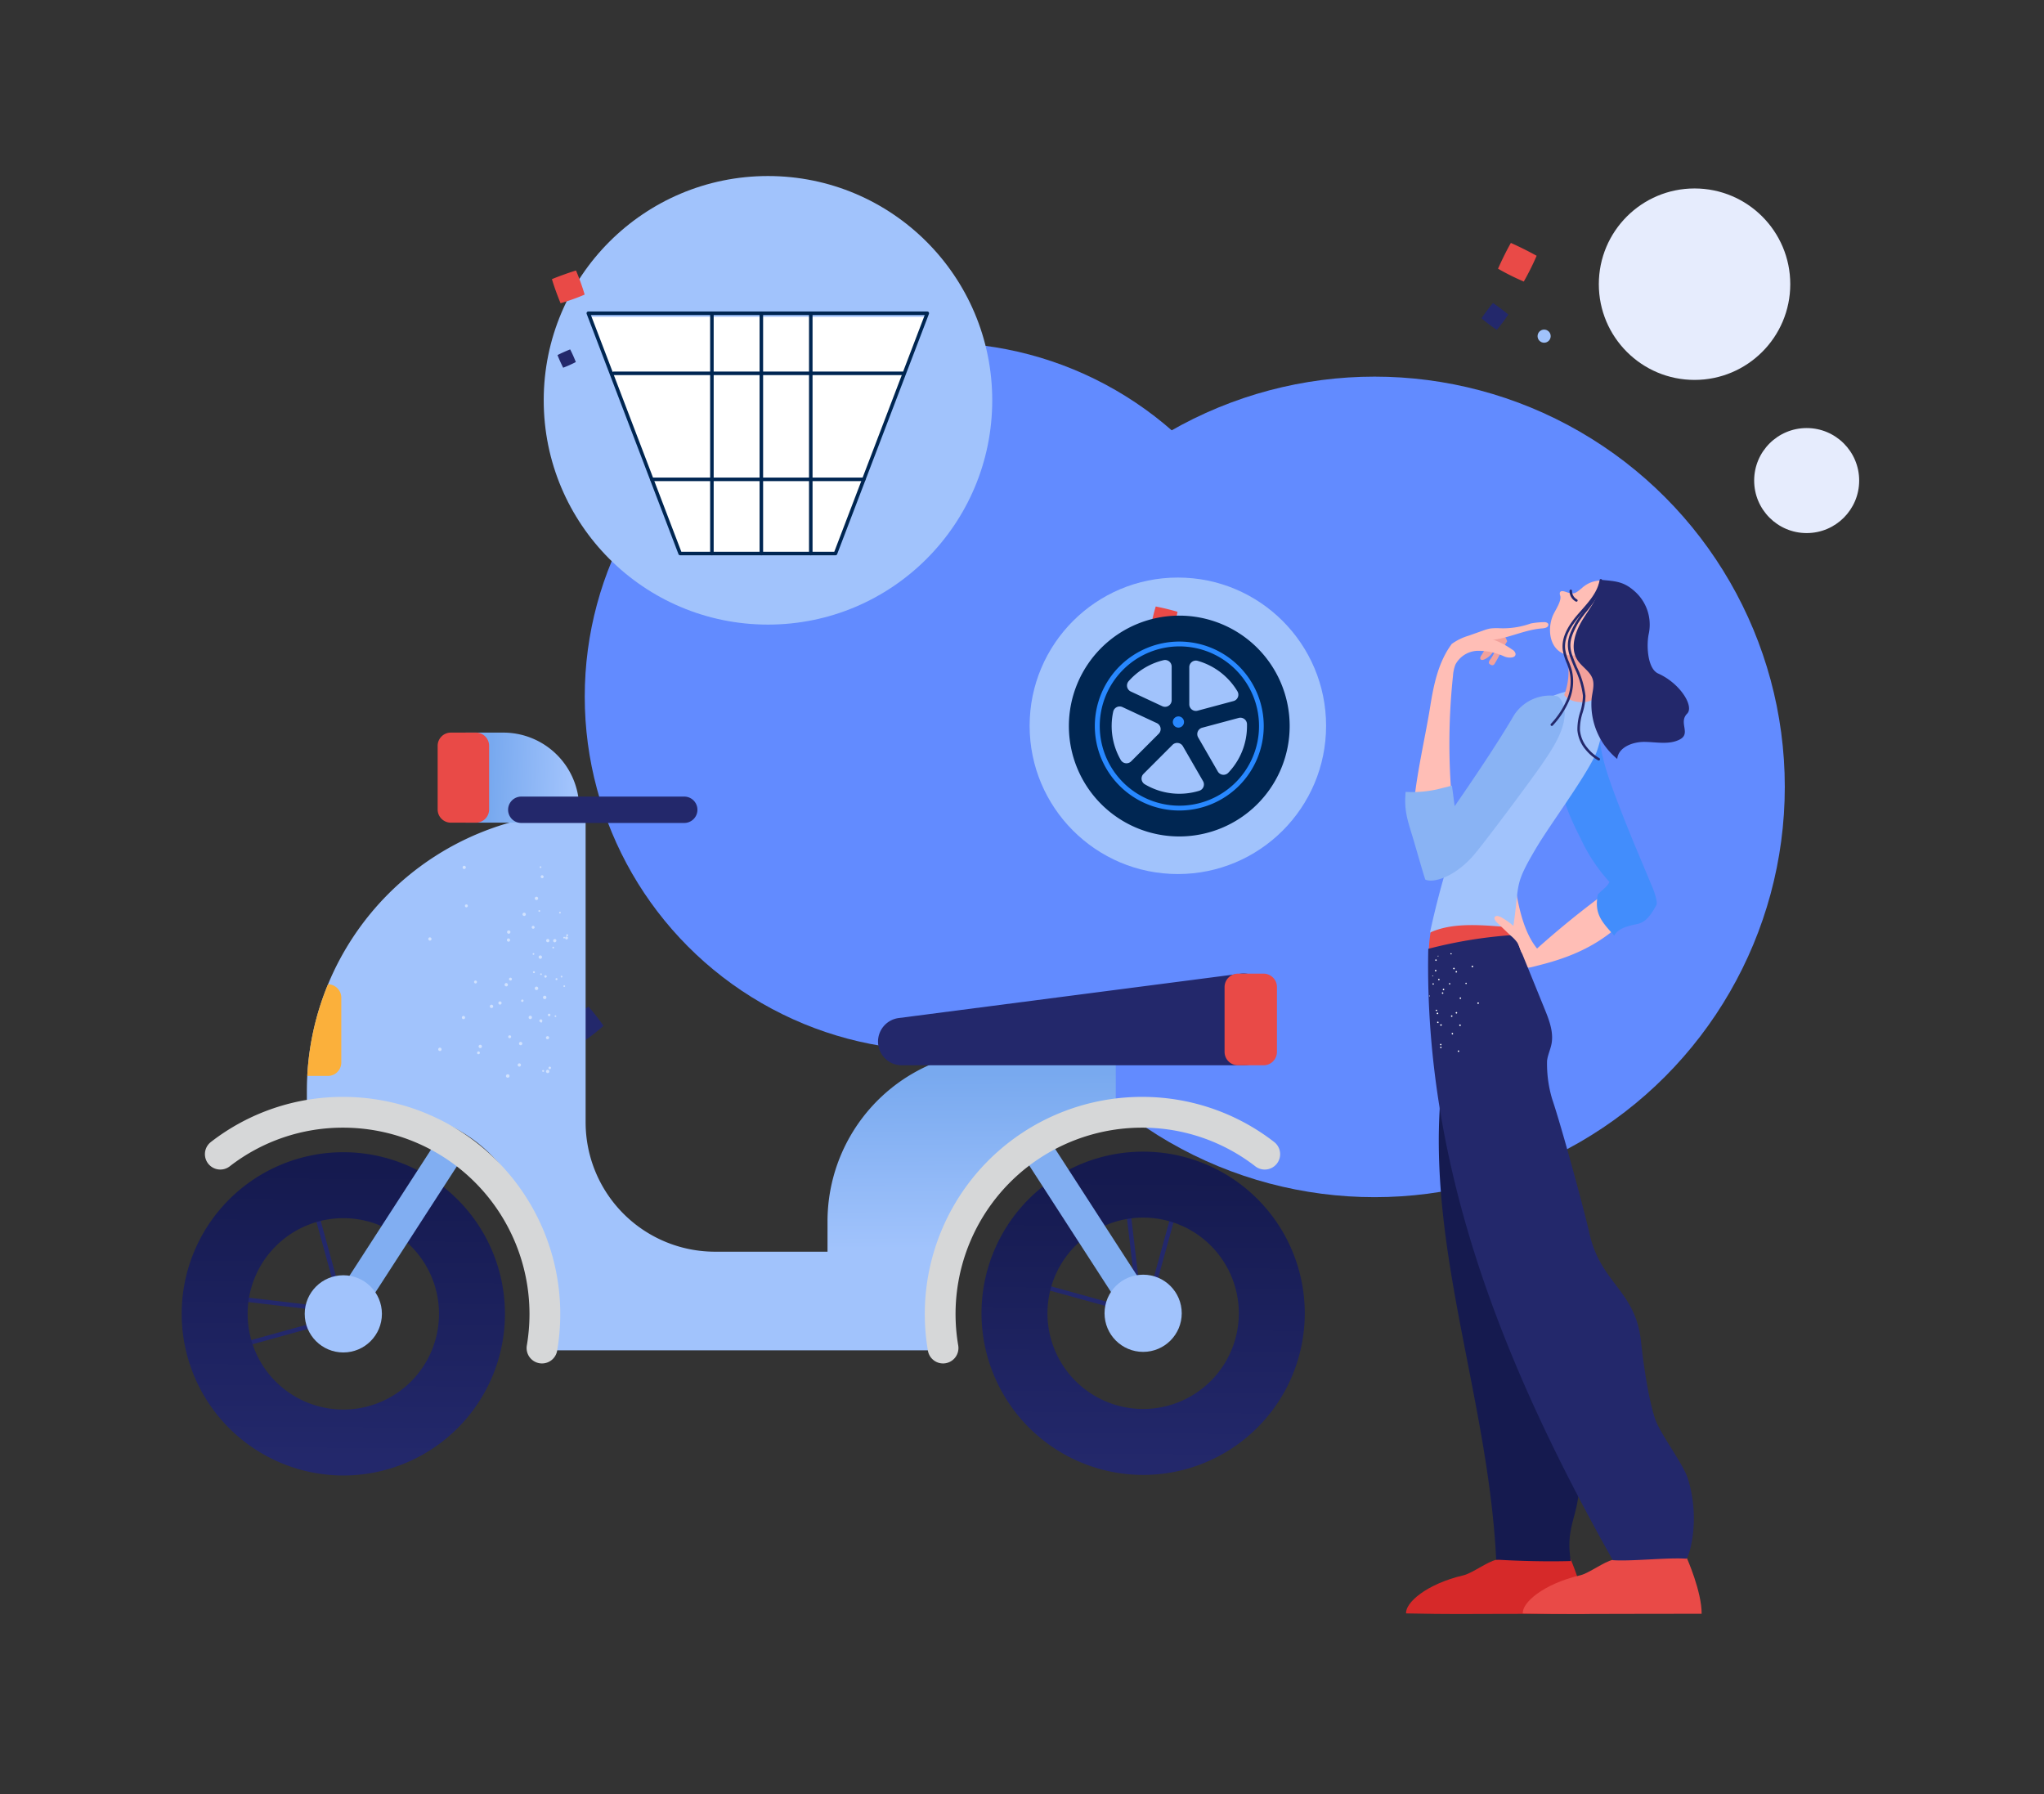
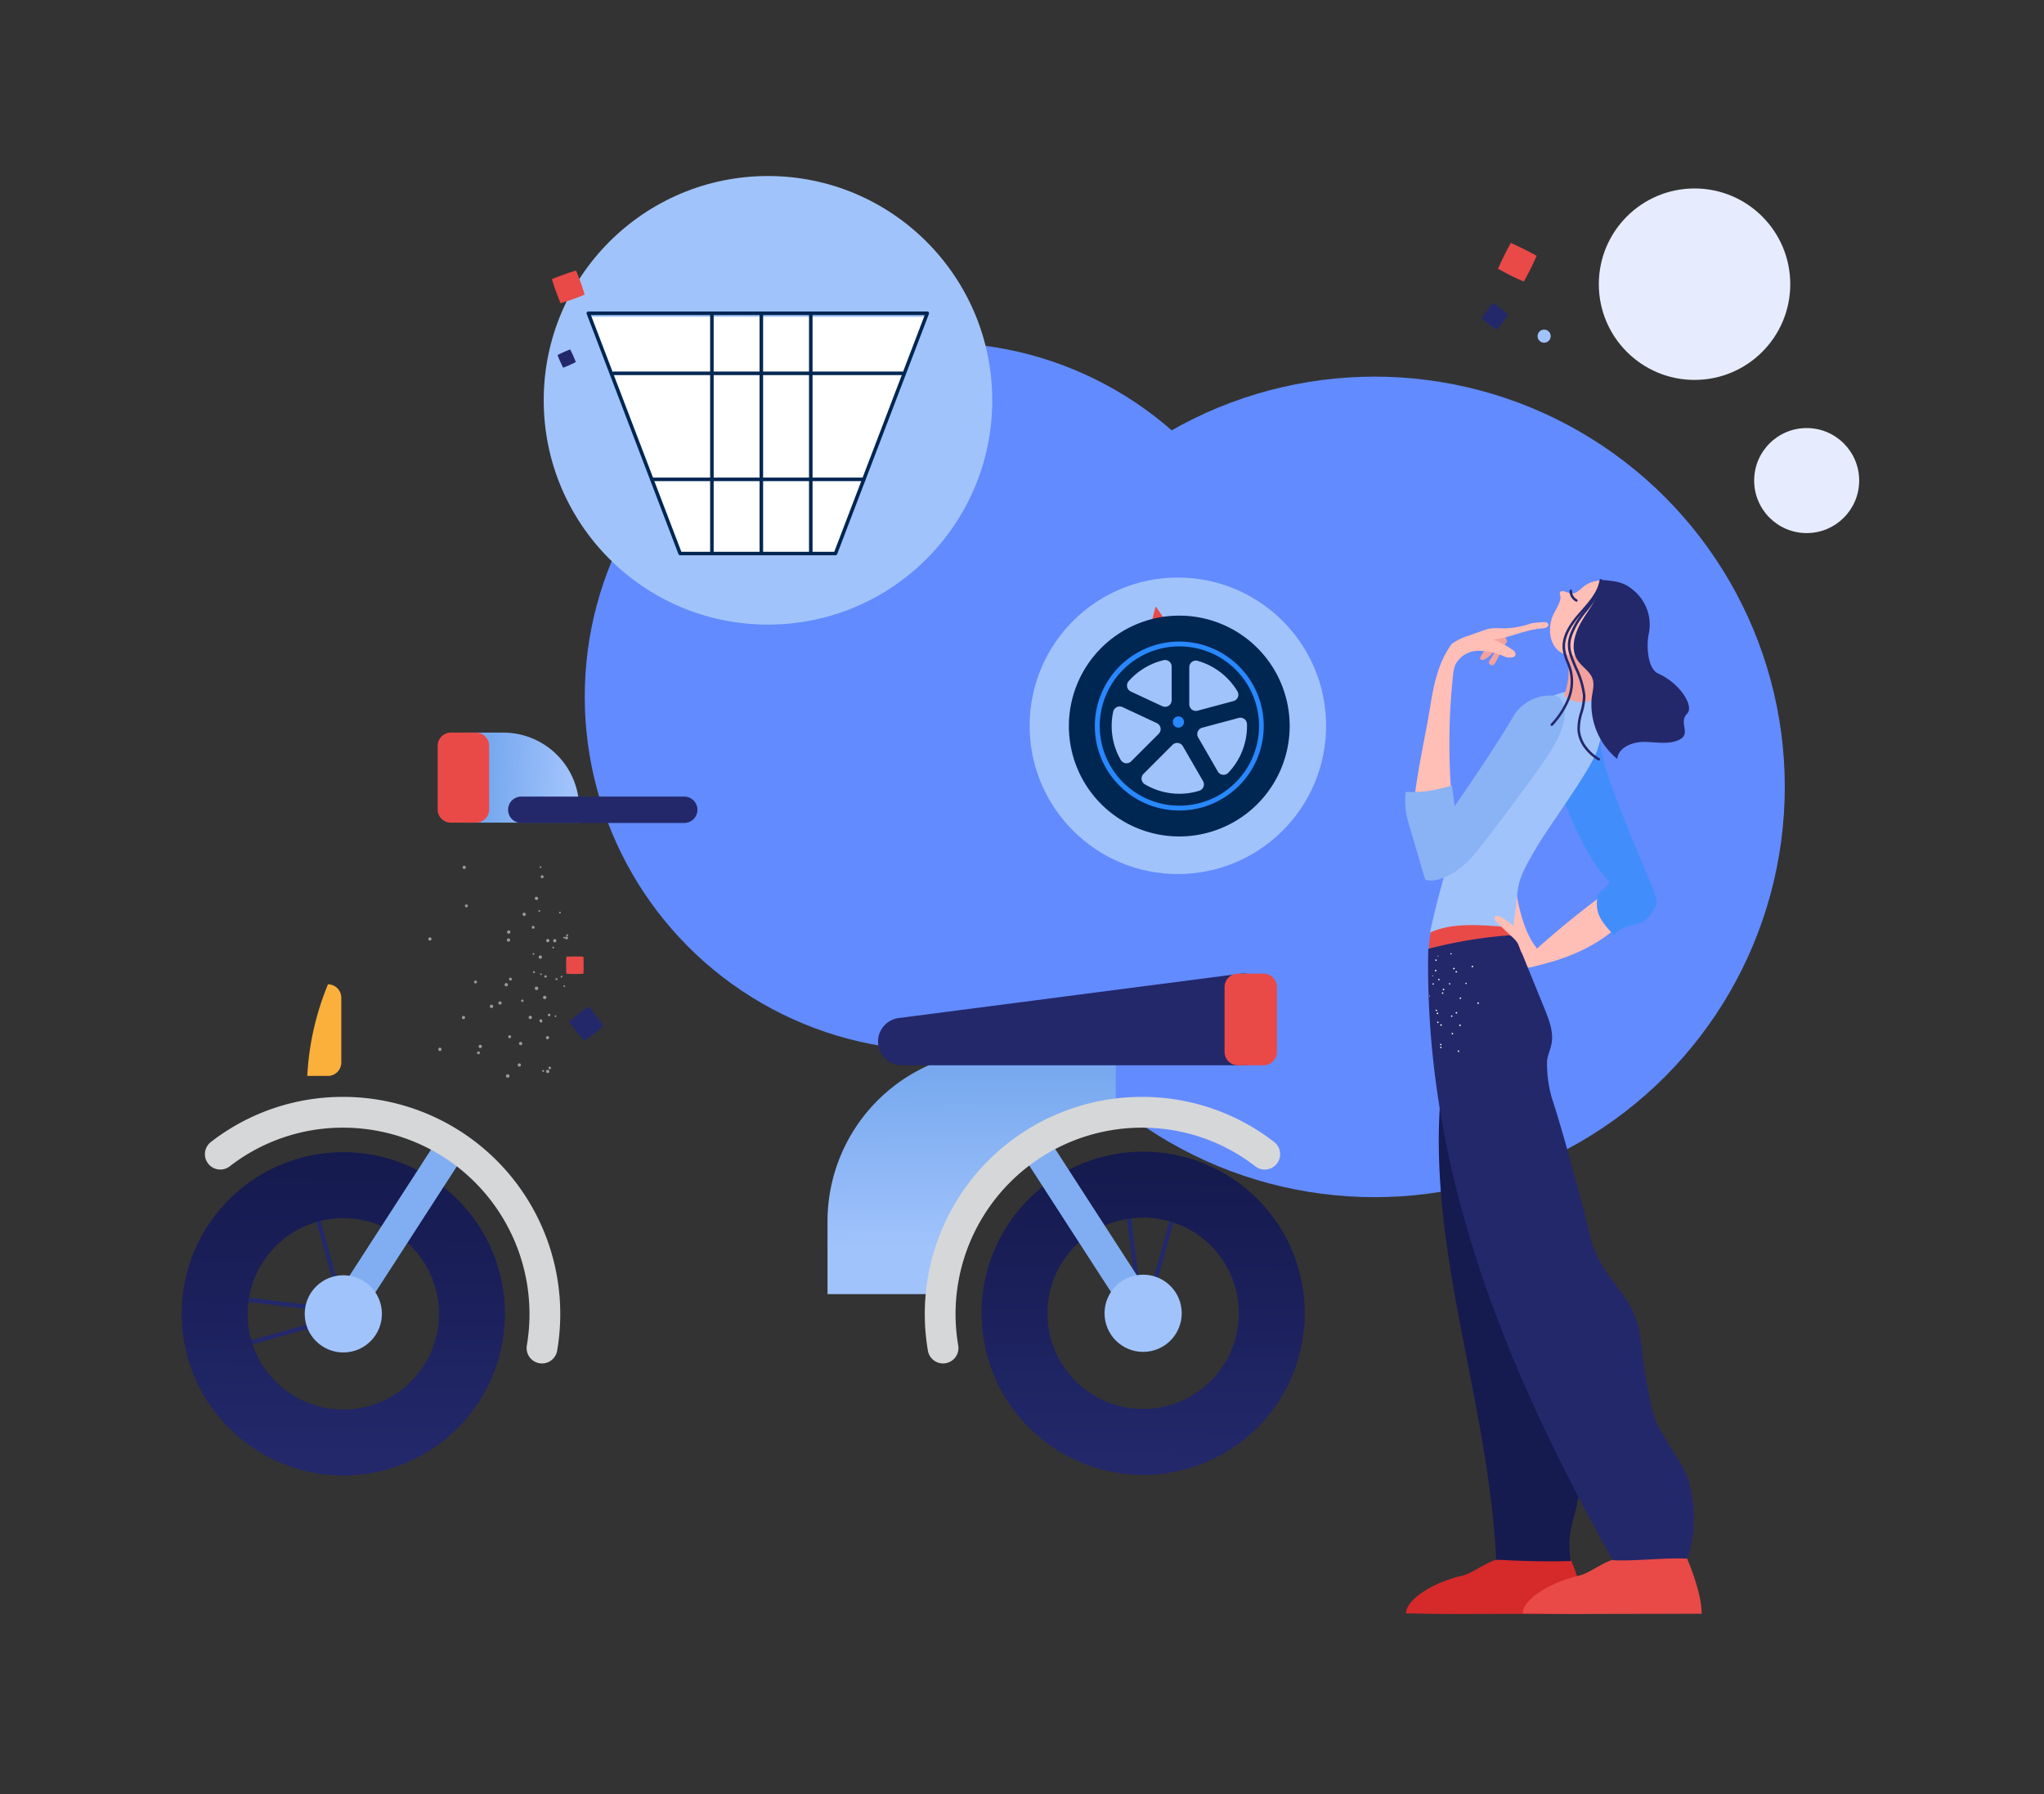
<svg xmlns="http://www.w3.org/2000/svg" xmlns:xlink="http://www.w3.org/1999/xlink" width="360" height="316" viewBox="0 0 360 316">
  <rect x="0" y="0" width="360" height="316" fill="#333333" stroke="none" />
  <defs>
    <clipPath id="clip-path">
      <rect id="Rectangle_1949" data-name="Rectangle 1949" width="144.503" height="144.503" />
    </clipPath>
    <clipPath id="clip-path-2">
      <rect id="Rectangle_1950" data-name="Rectangle 1950" width="52.214" height="182.267" />
    </clipPath>
    <linearGradient id="linear-gradient" x1="14.813" y1="11.086" x2="20.272" y2="11.086" gradientUnits="objectBoundingBox">
      <stop offset="0" stop-color="#a1c3fc" />
      <stop offset="1" stop-color="#81aef2" />
    </linearGradient>
    <linearGradient id="linear-gradient-2" x1="9.751" y1="7.71" x2="15.21" y2="7.71" gradientUnits="objectBoundingBox">
      <stop offset="0" stop-color="#23286b" />
      <stop offset="1" stop-color="#151a4f" />
    </linearGradient>
    <clipPath id="clip-path-3">
      <rect id="Rectangle_1951" data-name="Rectangle 1951" width="33.717" height="33.717" />
    </clipPath>
    <clipPath id="clip-path-4">
      <rect id="Rectangle_1952" data-name="Rectangle 1952" width="124.658" height="124.658" />
    </clipPath>
    <clipPath id="clip-path-5">
      <rect id="Rectangle_1953" data-name="Rectangle 1953" width="18.496" height="18.496" />
    </clipPath>
    <clipPath id="clip-path-6">
      <rect id="Rectangle_1955" data-name="Rectangle 1955" width="52.214" height="52.214" />
    </clipPath>
    <clipPath id="clip-path-7">
      <rect id="Rectangle_1996" data-name="Rectangle 1996" width="78.995" height="78.995" />
    </clipPath>
    <clipPath id="clip-path-8">
      <rect id="Rectangle_2015" data-name="Rectangle 2015" width="3.468" height="3.468" />
    </clipPath>
    <clipPath id="clip-path-9">
      <rect id="Rectangle_2016" data-name="Rectangle 2016" width="2.505" height="2.505" />
    </clipPath>
    <clipPath id="clip-path-10">
      <rect id="Rectangle_2017" data-name="Rectangle 2017" width="4.624" height="4.624" />
    </clipPath>
    <clipPath id="clip-path-11">
      <rect id="Rectangle_2018" data-name="Rectangle 2018" width="3.083" height="3.083" />
    </clipPath>
    <clipPath id="clip-path-12">
      <rect id="Rectangle_2019" data-name="Rectangle 2019" width="5.202" height="5.202" />
    </clipPath>
    <clipPath id="clip-path-13">
      <rect id="Rectangle_2020" data-name="Rectangle 2020" width="4.046" height="4.046" />
    </clipPath>
    <clipPath id="clip-path-14">
      <rect id="Rectangle_2021" data-name="Rectangle 2021" width="4.431" height="4.431" />
    </clipPath>
    <clipPath id="clip-path-15">
      <rect id="Rectangle_2022" data-name="Rectangle 2022" width="2.312" height="2.312" />
    </clipPath>
    <linearGradient id="linear-gradient-3" x1="0.502" y1="0.813" x2="0.497" y2="0.096" gradientUnits="objectBoundingBox">
      <stop offset="0" stop-color="#a1c3fc" />
      <stop offset="1" stop-color="#78a9ef" />
    </linearGradient>
    <linearGradient id="linear-gradient-4" x1="0.497" y1="0.947" x2="0.503" y2="0.05" xlink:href="#linear-gradient-2" />
    <linearGradient id="linear-gradient-5" x1="0.921" y1="0.519" x2="0.223" y2="0.501" xlink:href="#linear-gradient-3" />
    <linearGradient id="linear-gradient-6" x1="0.496" y1="0.968" x2="0.503" y2="0.07" xlink:href="#linear-gradient-2" />
  </defs>
  <g id="responsive_web_design_entreme_customization" data-name="responsive web design_entreme customization" transform="translate(-966 -6461)">
    <g id="Group_11500" data-name="Group 11500" transform="translate(13.303 -111.752)">
      <g id="clip-choosing-the-occupation" transform="translate(959.74 6517.94)">
        <g id="Group_7412" data-name="Group 7412" transform="translate(162.801 121.139)">
          <g id="Group_7411" data-name="Group 7411">
            <g id="Group_7410" data-name="Group 7410" clip-path="url(#clip-path)">
              <circle id="Ellipse_181" data-name="Ellipse 181" cx="72.252" cy="72.252" r="72.252" fill="#628bff" />
            </g>
          </g>
        </g>
        <g id="Group_7418" data-name="Group 7418" transform="translate(240.447 156.784)">
          <g id="Group_7417" data-name="Group 7417">
            <g id="Group_7416" data-name="Group 7416" clip-path="url(#clip-path-2)">
              <path id="Path_10061" data-name="Path 10061" d="M22.151,276.153a33.462,33.462,0,0,1,2.15-5.621l1.221-2.694a2.141,2.141,0,0,1,.575-.861,2,2,0,0,1,.851-.32,13.388,13.388,0,0,1,9.871,1.948,29.9,29.9,0,0,0,1.441,15.858,47.6,47.6,0,0,1-16.148,3.675C21.642,284.148,21.177,280.053,22.151,276.153Z" transform="translate(-17.421 -215.083)" fill="#e94a47" />
              <path id="Path_10062" data-name="Path 10062" d="M16.68,894.874c3.081-.585,13.013-.331,13.013-.331s2.642,5.925,2.611,9.827l-13.787.019c-7.724.01-9.55.083-17.706-.083-.173-1.821,3.483-5.163,10.15-6.724C12.434,897.236,15.192,895.157,16.68,894.874Z" transform="translate(-0.65 -722.146)" fill="#d62929" />
              <path id="Path_10063" data-name="Path 10063" d="M41.894,434.6c-1.344-5.762-2.754-11.677-6.217-16.569a2.356,2.356,0,0,0-1.449-1.139c-1.236-.176-1.911,1.313-2.123,2.487-5.545,30.739,7.171,58.71,8.72,89.865,4.034.248,9.109.372,13.144.248-1.1-6.454,1.737-8.11,1.432-14.644-.279-5.952-2.528-8.082-2.993-14.023-.494-6.311,1.7-8.218.26-14.4C50.948,459.058,43.613,441.968,41.894,434.6Z" transform="translate(-24.796 -336.555)" fill="#151a4f" />
              <path id="Path_10064" data-name="Path 10064" d="M72.657,49.863a6.06,6.06,0,0,1,.667,1.286c-.873,1.406-1.391,2.639-2.263,4.046-.329.373-.7.064-.854-.047-.237-.176-.056-.544.122-.779a6.809,6.809,0,0,0,1-1.885c-.238.078-.368.324-.5.536a3.443,3.443,0,0,1-1.556,1.341c-.21.09-.494.144-.637-.034s-.016-.462.117-.665a17.7,17.7,0,0,0,1.715-3.331.643.643,0,0,1,.138-.244c.168-.159.438-.091.666-.045A2.461,2.461,0,0,0,72.7,49.9C72.813,50.245,72.456,49.567,72.657,49.863Z" transform="translate(-55.36 -40.194)" fill="#f2a19c" />
              <path id="Path_10065" data-name="Path 10065" d="M14.16,60.206a112.732,112.732,0,0,0-.038,23.512c-1.894-.2-5.116,1.351-7.012,1.535.2-6.067,2.086-13.673,3.04-19.668.613-3.851,1.441-7.82,3.769-10.96,1.164.351,2.307-.493,3.456-.889,2.44-.84,5.1.387,7.218,1.85a1.142,1.142,0,0,1,.578.71c.1.8-1.167.825-1.915.525A11.07,11.07,0,0,0,18.531,55.8a4.559,4.559,0,0,0-3.943,2.425A6.616,6.616,0,0,0,14.16,60.206Z" transform="translate(-5.74 -43.161)" fill="#ffbeb6" />
              <path id="Path_10066" data-name="Path 10066" d="M42.469,43.2a9.749,9.749,0,0,1,2.994-1.466l2.513-.891a7.633,7.633,0,0,1,1.287-.373A9.911,9.911,0,0,1,51,40.423a14.509,14.509,0,0,0,5.413-.841,13.716,13.716,0,0,1,2.534-.233c.319.067.605.209.552.529-.073.436-.644.541-1.088.574-3.51.254-6.785,2.235-10.3,2.092a3.082,3.082,0,0,0-.838.029,3.285,3.285,0,0,0-.84.406,6.313,6.313,0,0,1-2.565.809C43.324,43.837,42.636,43.722,42.469,43.2Z" transform="translate(-34.287 -31.757)" fill="#ffbeb6" />
              <path id="Path_10067" data-name="Path 10067" d="M117.4,279.863c-4.231,3.948-8.845,5.975-14.472,7.4-2.493.631-1.9.6-2.966-.162-1.33-.947-1.082-2.643-1.336-4.249-.437-2.767-.857-5.7.2-8.292.584,3.285,1.532,7.195,3.651,9.784A163.3,163.3,0,0,1,118.689,271.6q.113,3.885.226,7.77C118.563,279.165,117.756,280.072,117.4,279.863Z" transform="translate(-79.252 -219.274)" fill="#ffbeb6" />
              <path id="Path_10068" data-name="Path 10068" d="M123.387,894.874c3.081-.585,13.013-.331,13.013-.331s2.642,5.925,2.611,9.827l-13.787.019c-7.724.01-9.55.083-17.706-.083-.173-1.821,3.483-5.163,10.15-6.724C119.142,897.236,121.9,895.157,123.387,894.874Z" transform="translate(-86.798 -722.146)" fill="#e94a47" />
              <path id="Path_10069" data-name="Path 10069" d="M150.8,160.156a30.3,30.3,0,0,1-5.056-7.628c-2.277-4.472-4.61-9.576-2.957-14.311a9.573,9.573,0,0,1,6.237-5.918c-.214,4.411,1.31,8.7,2.862,12.842,2.205,5.88,4.2,10.466,6.614,16.266.3.733.8,2.37.59,2.77-.933,1.738-1.836,3.056-3.374,3.386s-3.318.676-4.074,2.047c-2.308-2.562-3.524-3.895-2.88-7.272C150,161.157,150.406,160.968,150.8,160.156Z" transform="translate(-114.83 -106.81)" fill="#428dfc" />
              <path id="Path_10070" data-name="Path 10070" d="M51.833,113.024c-2.028,4.331-7.974,12.29-10.419,16.4-4.1,6.9-2.894,6.144-4.1,14.07-4.888-.34-10.383-1.071-14.651.907a150.962,150.962,0,0,1,8.2-26.21c2.9-7.163,8-14.176,15.511-16.165,2.673-.708,6.263-.245,7.116,2.368C53.95,105.81,52.463,111.679,51.833,113.024Z" transform="translate(-18.298 -82.132)" fill="url(#linear-gradient)" />
              <path id="Path_10071" data-name="Path 10071" d="M145.328,66.907c1.171,1.615,4.62,1.551,5.336.517a18.112,18.112,0,0,1,1.374-9.848,21.473,21.473,0,0,1-6.561,1.557A11.308,11.308,0,0,1,145.328,66.907Z" transform="translate(-117.327 -46.482)" fill="#f2a19c" />
              <path id="Path_10072" data-name="Path 10072" d="M134.2,4.08c.278,1-.969,2.649-1.347,3.618-.867,2.219-.572,5.181,1.494,6.39,1.927,1.128,4.412.239,6.281-.981a12.334,12.334,0,0,0,3.984-3.933,7.049,7.049,0,0,0,.862-5.41c-.278-.984-1.2-2.039-2.157-1.662.05-.242-.8-.319-.753-.561A4.988,4.988,0,0,0,138,2.75c-.93.735-1.264,1.152-2.4.8-.53-.167-1.309-.521-1.47.008A.958.958,0,0,0,134.2,4.08Z" transform="translate(-106.891 -1.146)" fill="#ffbeb6" />
              <path id="Path_10073" data-name="Path 10073" d="M164.727,2.72c-1.909-1.7-3.318-1.74-5.868-1.984-.077,2.575-1.842,4.739-3.207,6.93s-2.358,5.1-.928,7.248c.783,1.177,2.2,1.94,2.636,3.283.373,1.146-.081,2.376-.184,3.576a12.425,12.425,0,0,0,4.52,10.5c.2-2.077,2.759-3.031,4.86-3s4.355.546,6.2-.451c1.954-1.056-.31-2.953,1.254-4.524,1.262-1.267-1.189-5.313-5.106-7.067-1.922-.861-2.106-5.106-1.624-7.144A7.833,7.833,0,0,0,164.727,2.72Z" transform="translate(-124.35 -0.594)" fill="#23286b" />
              <path id="Path_10074" data-name="Path 10074" d="M42.777,354.183a21.69,21.69,0,0,1-.892-6.7c.112-1.022.589-1.976.784-2.987.4-2.089-.416-4.2-1.222-6.178l-5.292-13.013a80.587,80.587,0,0,0-15.192,2.447c-.787,38.6,13.364,73.639,32.5,107.662,3.159.239,9.777-.5,12.935-.26.4.03,2.627-6.643.284-14.111-.8-2.557-4.791-7.785-5.691-10.312-1.244-3.49-2.174-10.172-2.561-13.84-.951-9-7.109-10.186-9.081-19.03C48.468,373.923,44.535,359.381,42.777,354.183Z" transform="translate(-16.899 -262.629)" fill="url(#linear-gradient-2)" />
              <g id="Group_7413" data-name="Group 7413" transform="translate(28.654 0.869)">
                <path id="Path_10075" data-name="Path 10075" d="M154.147,35.595a.222.222,0,0,1-.112-.03,7.992,7.992,0,0,1-2.216-1.9,6.129,6.129,0,0,1-1.424-3.364,9.769,9.769,0,0,1,.487-3.236,10.4,10.4,0,0,0,.488-2.854A15.388,15.388,0,0,0,149.89,19.3c-.274-.659-.533-1.281-.754-1.886-.886-2.424-.246-3.924.831-5.936A17.55,17.55,0,0,1,151.7,9.04c1.125-1.419,2.288-2.886,2.44-4.332a.221.221,0,0,1,.44.046c-.165,1.573-1.369,3.091-2.532,4.559a17.3,17.3,0,0,0-1.686,2.372c-1.192,2.227-1.568,3.495-.805,5.58.218.6.474,1.214.747,1.868a15.639,15.639,0,0,1,1.514,5.071,10.7,10.7,0,0,1-.5,2.976,9.3,9.3,0,0,0-.474,3.09,5.764,5.764,0,0,0,1.329,3.122,7.553,7.553,0,0,0,2.094,1.794.219.219,0,0,1,.079.3A.223.223,0,0,1,154.147,35.595Z" transform="translate(-148.718 -4.511)" fill="#23286b" />
              </g>
              <g id="Group_7414" data-name="Group 7414" transform="translate(28.947 1.855)">
                <path id="Path_10076" data-name="Path 10076" d="M151.447,11.764a.226.226,0,0,1-.108-.028,2.1,2.1,0,0,1-1.1-1.9.214.214,0,0,1,.238-.2.22.22,0,0,1,.2.236,1.669,1.669,0,0,0,.872,1.487.219.219,0,0,1,.084.3A.224.224,0,0,1,151.447,11.764Z" transform="translate(-150.238 -9.628)" fill="#23286b" />
              </g>
              <path id="Path_10077" data-name="Path 10077" d="M86.358,311.262a17.733,17.733,0,0,1-1.222-1.352,10.108,10.108,0,0,0-1.968-1.486,2.761,2.761,0,0,0-.937-.44.589.589,0,0,0-.5.092c-.3.264-.005.737.281,1.011l2.426,2.325a6.2,6.2,0,0,1,1.272,1.359c.256.432.416,1.173.662,1.611a2.032,2.032,0,0,0,.892.768,1.958,1.958,0,0,0,1.558-.471,22.5,22.5,0,0,0-1.382-2.494A6.623,6.623,0,0,0,86.358,311.262Z" transform="translate(-65.883 -248.63)" fill="#ffbeb6" />
              <path id="Path_10078" data-name="Path 10078" d="M28.059,108.787c-.08-.741-.649-2.177-1.377-2.361a7.558,7.558,0,0,0-7.509,3.356c-2.964,5.1-7.742,12.108-10.46,16.034-.214-1.6-.476-3.62-.476-3.62s-2.586.67-2.862.712a20.546,20.546,0,0,1-5.3.394c-.278,3.225.278,4.791,1.206,7.831.485,1.587,1.908,6.636,2.257,7.606,1.175.593,4.726-.134,8.254-3.979,1.683-1.835,10.683-13.936,12.265-16.279S28.435,112.267,28.059,108.787Z" transform="translate(0 -85.816)" fill="#89b3f4" />
              <g id="Group_7415" data-name="Group 7415" transform="translate(25.604 0)">
                <path id="Path_10079" data-name="Path 10079" d="M133.109,25.87a.222.222,0,0,1-.148-.056.218.218,0,0,1-.018-.31,14.722,14.722,0,0,0,2.824-4.288,8.108,8.108,0,0,0,.452-4.983,13.684,13.684,0,0,0-.517-1.5,9.443,9.443,0,0,1-.672-2.289C134.737,9.95,136.4,7.69,137.877,6l.391-.445c1.433-1.623,2.915-3.3,3.257-5.371A.217.217,0,0,1,141.779,0a.22.22,0,0,1,.182.252c-.362,2.195-1.887,3.921-3.361,5.59l-.39.443c-1.419,1.622-3.014,3.781-2.741,6.1a8.966,8.966,0,0,0,.645,2.181,13.886,13.886,0,0,1,.533,1.551,8.539,8.539,0,0,1-.469,5.255,15.144,15.144,0,0,1-2.9,4.417A.221.221,0,0,1,133.109,25.87Z" transform="translate(-132.888 0.001)" fill="#23286b" />
              </g>
              <path id="texture-2_2_-i1" d="M21.911,349.531a.063.063,0,0,0-.007-.1.064.064,0,0,0-.1.007.063.063,0,0,0,.007.1h0c.036.031.068,0,.1-.007Zm1.478-7.008a.074.074,0,0,0,.064-.072h0a.074.074,0,0,0-.073-.063h0a.074.074,0,0,0-.064.072c-.029.07.041.1.073.063Zm-.979,3.487a.126.126,0,0,0,.1-.041.124.124,0,0,0-.041-.1.126.126,0,0,0-.1.041C22.34,345.98,22.377,346.012,22.41,346.009Zm7.981,4.856a.129.129,0,1,0,.085-.243h0a.125.125,0,0,0-.165.079.1.1,0,0,0,.08.164ZM27.262,350a.129.129,0,1,0-.08-.164h0A.123.123,0,0,0,27.262,350Zm-3.132-.9a.125.125,0,0,0,.165-.079h0a.124.124,0,0,0-.08-.164h0a.125.125,0,0,0-.165.079A.123.123,0,0,0,24.131,349.1ZM26,356.216a.214.214,0,0,0-.014-.2.22.22,0,0,0-.2.014.149.149,0,0,0,.012.168c.076.1.143.093.206.02Zm-2.561-1.987a.214.214,0,0,0-.014-.2.219.219,0,0,0-.2.014.15.15,0,0,0,.012.168.165.165,0,0,0,.206.02Zm5.984-9.8a.135.135,0,1,0-.019-.269h0a.146.146,0,0,0-.126.144h0A.146.146,0,0,0,29.422,344.435Zm-3.246.363a.135.135,0,1,0-.145-.125h0a.146.146,0,0,0,.145.125Zm-3.213.361a.146.146,0,0,0,.126-.144h0a.146.146,0,0,0-.145-.125h0a.146.146,0,0,0-.126.144.124.124,0,0,0,.145.125Zm.992,13.469c.031-.036.058-.14-.012-.168-.036-.031-.141-.058-.169.012-.031.036-.058.14.012.168h0C23.825,358.7,23.893,358.7,23.955,358.627ZM28.3,347.39c.068-.005.133-.043.129-.111s-.041-.1-.112-.128h0c-.068.005-.133.043-.129.111h0c.005.068.044.133.112.128Zm-2.893.068c.068-.005.133-.043.129-.111s-.041-.1-.112-.128h0c-.068.005-.133.043-.129.111h0c.005.067.043.132.112.128Zm-2.9.034c.068-.005.133-.043.129-.111h0c-.005-.067-.041-.1-.112-.128h0c-.068.005-.133.043-.129.111h0c.008.1.044.132.112.128Zm3.231,5.663a.129.129,0,1,0-.08-.164c-.029.07.012.168.08.164Zm-2.7-1.03a.15.15,0,0,0,.167-.046h0a.124.124,0,0,0-.08-.164.125.125,0,0,0-.165.079c-.032.037.007.1.077.131Zm2.665-9.968c.065-.039.1-.075.058-.14h0c-.039-.065-.109-.094-.141-.058h0a.123.123,0,0,0-.056.173.348.348,0,0,0,.138.024Zm-2.646,1.134a.123.123,0,0,0,.056-.173.124.124,0,0,0-.174-.055c-.065.039-.095.108-.058.14.041.1.111.127.177.089Zm3.868,16.042a.125.125,0,0,0,.165-.079.13.13,0,1,0-.165.079Zm-3.117-1.169a.125.125,0,0,0,.165-.079.13.13,0,0,0-.245-.085c-.031.037.009.135.08.164Zm2.838-12.823a.123.123,0,0,0,.056-.173.124.124,0,0,0-.174-.055.123.123,0,0,0-.056.173c0,.067.109.094.174.055Zm-3.073,1.366a.123.123,0,0,0,.056-.173.124.124,0,0,0-.174-.055.123.123,0,0,0-.056.173c.036.031.109.094.174.055Zm3.043,5.879a.135.135,0,1,0-.145-.125h0a.146.146,0,0,0,.145.125Zm-3.334.1a.146.146,0,0,0,.126-.144h0a.146.146,0,0,0-.145-.125h0a.146.146,0,0,0-.126.144.124.124,0,0,0,.145.125Zm3.967,2.091a.135.135,0,1,0-.019-.269.124.124,0,0,0-.126.144.146.146,0,0,0,.145.125Zm-3.343-.036a.146.146,0,0,0,.126-.144.124.124,0,0,0-.145-.125.226.226,0,0,0-.16.147.229.229,0,0,0,.179.122Zm.475-6.261a.186.186,0,0,0,.09-.176.188.188,0,0,0-.177-.089.186.186,0,0,0-.09.176h0c.005.068.109.094.177.089Z" transform="translate(-17.584 -276.061)" fill="#fff" />
            </g>
          </g>
        </g>
        <g id="Group_7421" data-name="Group 7421" transform="translate(274.55 88)">
          <g id="Group_7420" data-name="Group 7420">
            <g id="Group_7419" data-name="Group 7419" clip-path="url(#clip-path-3)">
              <circle id="Ellipse_182" data-name="Ellipse 182" cx="16.859" cy="16.859" r="16.859" fill="#e6ecfd" />
            </g>
          </g>
        </g>
        <g id="Group_7424" data-name="Group 7424" transform="translate(95.944 115.167)">
          <g id="Group_7423" data-name="Group 7423">
            <g id="Group_7422" data-name="Group 7422" clip-path="url(#clip-path-4)">
              <circle id="Ellipse_183" data-name="Ellipse 183" cx="62.329" cy="62.329" r="62.329" fill="#628bff" />
            </g>
          </g>
        </g>
        <g id="Group_7427" data-name="Group 7427" transform="translate(301.909 130.195)">
          <g id="Group_7426" data-name="Group 7426">
            <g id="Group_7425" data-name="Group 7425" clip-path="url(#clip-path-5)">
              <circle id="Ellipse_184" data-name="Ellipse 184" cx="9.248" cy="9.248" r="9.248" fill="#e6ecfd" />
            </g>
          </g>
        </g>
        <g id="Group_7433" data-name="Group 7433" transform="translate(174.301 156.523)">
          <g id="Group_7432" data-name="Group 7432">
            <g id="Group_7431" data-name="Group 7431" clip-path="url(#clip-path-6)">
              <circle id="Ellipse_186" data-name="Ellipse 186" cx="26.107" cy="26.107" r="26.107" fill="#a1c3fc" />
            </g>
          </g>
        </g>
        <g id="Group_7463" data-name="Group 7463" transform="translate(88.719 85.812)">
          <g id="Group_7462" data-name="Group 7462">
            <g id="Group_7461" data-name="Group 7461" clip-path="url(#clip-path-7)">
              <circle id="Ellipse_188" data-name="Ellipse 188" cx="39.498" cy="39.498" r="39.498" fill="#a1c3fc" />
            </g>
          </g>
        </g>
        <g id="Group_7493" data-name="Group 7493" transform="matrix(0.799, 0.601, -0.601, 0.799, 255.902, 108.115)">
          <g id="Group_7492" data-name="Group 7492">
            <g id="Group_7491" data-name="Group 7491" clip-path="url(#clip-path-8)">
              <path id="Path_10197" data-name="Path 10197" d="M3.422,3.417a28.064,28.064,0,0,1-3.381,0c-.051-1.2-.058-2.336,0-3.381q1.69-.072,3.381,0A30.816,30.816,0,0,1,3.422,3.417Z" transform="translate(0 0)" fill="#23286b" />
            </g>
          </g>
        </g>
        <g id="Group_7496" data-name="Group 7496" transform="translate(91.11 117.328) rotate(-24.095)">
          <g id="Group_7495" data-name="Group 7495">
            <g id="Group_7494" data-name="Group 7494" clip-path="url(#clip-path-9)">
              <path id="Path_10198" data-name="Path 10198" d="M2.471,2.468a20.268,20.268,0,0,1-2.442,0C-.007,1.6-.012.78.029.026q1.221-.052,2.442,0A22.256,22.256,0,0,1,2.471,2.468Z" transform="translate(0 0)" fill="#23286b" />
            </g>
          </g>
        </g>
        <g id="Group_7499" data-name="Group 7499" transform="translate(90.097 103.944) rotate(-19.727)">
          <g id="Group_7498" data-name="Group 7498">
            <g id="Group_7497" data-name="Group 7497" clip-path="url(#clip-path-10)">
              <path id="Path_10199" data-name="Path 10199" d="M4.562,4.556a37.42,37.42,0,0,1-4.508,0c-.068-1.6-.078-3.115,0-4.508q2.254-.1,4.508,0A41.09,41.09,0,0,1,4.562,4.556Z" transform="translate(0 0)" fill="#e94a47" />
            </g>
          </g>
        </g>
        <g id="Group_7502" data-name="Group 7502" transform="translate(92.669 223.255)">
          <g id="Group_7501" data-name="Group 7501">
            <g id="Group_7500" data-name="Group 7500" clip-path="url(#clip-path-11)">
              <path id="Path_10200" data-name="Path 10200" d="M3.041,3.037a24.946,24.946,0,0,1-3.005,0C-.009,1.972-.016.961.036.032q1.5-.064,3.005,0A27.393,27.393,0,0,1,3.041,3.037Z" transform="translate(0 0)" fill="#e94a47" />
            </g>
          </g>
        </g>
        <g id="Group_7505" data-name="Group 7505" transform="translate(259.03 97.517) rotate(26.52)">
          <g id="Group_7504" data-name="Group 7504">
            <g id="Group_7503" data-name="Group 7503" clip-path="url(#clip-path-12)">
              <path id="Path_10201" data-name="Path 10201" d="M5.133,5.126a42.1,42.1,0,0,1-5.071,0c-.076-1.8-.087-3.5,0-5.071Q2.6-.054,5.133.054A46.225,46.225,0,0,1,5.133,5.126Z" transform="translate(0 0)" fill="#e94a47" />
            </g>
          </g>
        </g>
        <g id="Group_7508" data-name="Group 7508" transform="translate(196.477 161.564) rotate(13.698)">
          <g id="Group_7507" data-name="Group 7507">
            <g id="Group_7506" data-name="Group 7506" clip-path="url(#clip-path-13)">
-               <path id="Path_10202" data-name="Path 10202" d="M3.992,3.987a32.743,32.743,0,0,1-3.944,0c-.059-1.4-.068-2.726,0-3.944q1.972-.084,3.944,0A35.954,35.954,0,0,1,3.992,3.987Z" transform="translate(0 0)" fill="#e94a47" />
+               <path id="Path_10202" data-name="Path 10202" d="M3.992,3.987a32.743,32.743,0,0,1-3.944,0c-.059-1.4-.068-2.726,0-3.944A35.954,35.954,0,0,1,3.992,3.987Z" transform="translate(0 0)" fill="#e94a47" />
            </g>
          </g>
        </g>
        <g id="Group_7511" data-name="Group 7511" transform="translate(93.122 234.726) rotate(-38.066)">
          <g id="Group_7510" data-name="Group 7510">
            <g id="Group_7509" data-name="Group 7509" clip-path="url(#clip-path-14)">
              <path id="Path_10203" data-name="Path 10203" d="M4.372,4.366a35.86,35.86,0,0,1-4.32,0c-.065-1.532-.074-2.986,0-4.32q2.16-.093,4.32,0A39.377,39.377,0,0,1,4.372,4.366Z" transform="translate(0 0)" fill="#23286b" />
            </g>
          </g>
        </g>
        <g id="Group_7514" data-name="Group 7514" transform="translate(263.761 112.855)">
          <g id="Group_7513" data-name="Group 7513">
            <g id="Group_7512" data-name="Group 7512" clip-path="url(#clip-path-15)">
              <circle id="Ellipse_192" data-name="Ellipse 192" cx="1.156" cy="1.156" r="1.156" fill="#a1c3fc" />
            </g>
          </g>
        </g>
        <g id="Group_7517" data-name="Group 7517" transform="translate(96.137 111.313)">
          <g id="Group_7516" data-name="Group 7516">
            <g id="Group_7515" data-name="Group 7515" clip-path="url(#clip-path-15)">
              <circle id="Ellipse_193" data-name="Ellipse 193" cx="1.156" cy="1.156" r="1.156" fill="#a1c3fc" />
            </g>
          </g>
        </g>
      </g>
      <g id="clip-1353" transform="translate(984.697 6701.768)">
        <g id="Group_11401" data-name="Group 11401" transform="translate(21.784 78.894)">
          <rect id="Rectangle_5987" data-name="Rectangle 5987" width="0.774" height="25.523" transform="translate(7.532 24.604) rotate(164.58)" fill="#23286b" />
        </g>
        <g id="Group_11402" data-name="Group 11402" transform="translate(6.871 101.657)">
          <rect id="Rectangle_5988" data-name="Rectangle 5988" width="25.523" height="0.774" transform="translate(24.806 0.746) rotate(164.538)" fill="#23286b" />
        </g>
        <g id="Group_11403" data-name="Group 11403" transform="translate(6.023 98.844)">
          <rect id="Rectangle_5989" data-name="Rectangle 5989" width="0.775" height="25.523" transform="translate(25.438 2.989) rotate(96.725)" fill="#23286b" />
        </g>
        <g id="Group_11404" data-name="Group 11404" transform="translate(145.872 95.581)">
-           <rect id="Rectangle_5990" data-name="Rectangle 5990" width="0.774" height="25.523" transform="translate(24.81 6.787) rotate(105.42)" fill="#23286b" />
-         </g>
+           </g>
        <g id="Group_11405" data-name="Group 11405" transform="translate(168.631 80.664)">
          <rect id="Rectangle_5991" data-name="Rectangle 5991" width="25.523" height="0.774" transform="translate(7.55 0.206) rotate(105.462)" fill="#23286b" />
        </g>
        <g id="Group_11406" data-name="Group 11406" transform="translate(165.821 79.825)">
          <rect id="Rectangle_5992" data-name="Rectangle 5992" width="0.775" height="25.523" transform="translate(3.759 25.347) rotate(173.275)" fill="#23286b" />
        </g>
        <path id="Path_16340" data-name="Path 16340" d="M73.084,72.289H93.758V83.28h0A30.357,30.357,0,0,0,63.4,113.637v1.57H42.989V102.384A30.094,30.094,0,0,1,73.084,72.289Z" transform="translate(70.758 -16.315)" fill="url(#linear-gradient-3)" />
-         <path id="Path_16341" data-name="Path 16341" d="M131.111,18.071h0V72.695a22.8,22.8,0,0,0,22.8,22.8h40.359v17.372H122.048V95.49h.035A26.3,26.3,0,0,0,96.174,70.706l-14.158-.184V67.167A49.1,49.1,0,0,1,131.111,18.071Z" transform="translate(-59.969 -4.078)" fill="#a1c3fc" />
        <g id="Group_11407" data-name="Group 11407" transform="translate(0 73.896)">
          <path id="Path_16342" data-name="Path 16342" d="M210.4,152.369A28.467,28.467,0,1,0,181.928,123.9,28.5,28.5,0,0,0,210.4,152.369Zm0-45.319A16.852,16.852,0,1,1,193.543,123.9,16.872,16.872,0,0,1,210.4,107.05Z" transform="translate(-181.928 -95.435)" fill="url(#linear-gradient-4)" />
        </g>
        <path id="Path_16343" data-name="Path 16343" d="M165.042,15.862h20.016V13.368A13.368,13.368,0,0,0,171.69,0h-6.648Z" transform="translate(-115.049 0)" fill="url(#linear-gradient-5)" />
        <path id="Path_16344" data-name="Path 16344" d="M187.85,15.862h4.418a2.323,2.323,0,0,0,2.323-2.323V2.323A2.323,2.323,0,0,0,192.268,0H187.85a2.323,2.323,0,0,0-2.323,2.323V13.539A2.323,2.323,0,0,0,187.85,15.862Z" transform="translate(-140.444)" fill="#e94a47" />
        <g id="Group_11408" data-name="Group 11408" transform="translate(140.869 73.795)">
          <path id="Path_16345" data-name="Path 16345" d="M28.467,152.237A28.466,28.466,0,1,0,0,123.771,28.5,28.5,0,0,0,28.467,152.237Zm0-45.318a16.852,16.852,0,1,1-16.852,16.852A16.871,16.871,0,0,1,28.467,106.919Z" transform="translate(0 -95.304)" fill="url(#linear-gradient-6)" />
        </g>
        <g id="Group_11409" data-name="Group 11409" transform="translate(57.489 11.272)">
          <path id="Path_16346" data-name="Path 16346" d="M140.466,19.2h28.7a2.323,2.323,0,1,0,0-4.646h-28.7a2.323,2.323,0,0,0,0,4.646Z" transform="translate(-138.143 -14.558)" fill="#23286b" />
        </g>
        <path id="Path_16347" data-name="Path 16347" d="M12.7,70.956H72.9a4.179,4.179,0,0,0,4.179-4.179V58.964a4.179,4.179,0,0,0-4.717-4.144L12.158,62.632a4.179,4.179,0,0,0-3.642,4.144h0A4.18,4.18,0,0,0,12.7,70.956Z" transform="translate(114.128 -12.364)" fill="#23286b" />
        <g id="Group_11410" data-name="Group 11410" transform="translate(148.3 71.788)">
          <rect id="Rectangle_5993" data-name="Rectangle 5993" width="5.421" height="34.475" transform="matrix(-0.84, 0.543, -0.543, -0.84, 23.269, 28.952)" fill="#81aef2" />
        </g>
        <g id="Group_11411" data-name="Group 11411" transform="translate(130.879 64.153)">
          <path id="Path_16348" data-name="Path 16348" d="M8.818,129.795a2.715,2.715,0,0,0,2.674-3.167,32.821,32.821,0,0,1,32.32-38.355,32.477,32.477,0,0,1,20.01,6.812,2.71,2.71,0,0,0,3.311-4.292,37.85,37.85,0,0,0-23.32-7.94A38.24,38.24,0,0,0,6.15,127.539,2.709,2.709,0,0,0,8.818,129.795Z" transform="translate(-5.603 -82.852)" fill="#d6d7d8" />
        </g>
        <ellipse id="Ellipse_672" data-name="Ellipse 672" cx="6.798" cy="6.798" rx="6.798" ry="6.798" transform="translate(162.538 95.464)" fill="#a1c3fc" />
        <g id="Group_11412" data-name="Group 11412" transform="translate(26.255 71.796)">
          <rect id="Rectangle_5994" data-name="Rectangle 5994" width="34.477" height="5.421" transform="matrix(-0.543, 0.84, -0.84, -0.543, 23.272, 2.944)" fill="#81aef2" />
        </g>
        <ellipse id="Ellipse_673" data-name="Ellipse 673" cx="6.798" cy="6.798" rx="6.798" ry="6.798" transform="translate(21.669 95.566)" fill="#a1c3fc" />
        <g id="Group_11413" data-name="Group 11413" transform="translate(4.092 64.154)">
          <path id="Path_16349" data-name="Path 16349" d="M228.716,129.795a2.711,2.711,0,0,0,2.668-2.255,38.244,38.244,0,0,0-37.663-44.687,37.847,37.847,0,0,0-23.32,7.94,2.71,2.71,0,0,0,3.31,4.292,32.474,32.474,0,0,1,20.01-6.812,32.827,32.827,0,0,1,32.79,32.79,33.189,33.189,0,0,1-.469,5.566,2.71,2.71,0,0,0,2.674,3.166Z" transform="translate(-169.346 -82.853)" fill="#d6d7d8" />
        </g>
        <path id="Path_16350" data-name="Path 16350" d="M8.694,70.964h4.5A2.364,2.364,0,0,0,15.554,68.6V57.187a2.364,2.364,0,0,0-2.364-2.364h-4.5A2.364,2.364,0,0,0,6.33,57.187V68.6A2.364,2.364,0,0,0,8.694,70.964Z" transform="translate(177.348 -12.373)" fill="#e94a47" />
        <path id="Path_16351" data-name="Path 16351" d="M225.146,59.6V71.018a2.364,2.364,0,0,1-2.364,2.364h-3.628a48.833,48.833,0,0,1,3.65-16.139A2.363,2.363,0,0,1,225.146,59.6Z" transform="translate(-197.036 -12.919)" fill="#fbb03b" />
        <path id="texure_2_" d="M185.933,45.867a.149.149,0,1,1,.189.094h0a.15.15,0,0,1-.189-.094Zm3.472-1.117a.164.164,0,0,1,.1-.2.152.152,0,0,1,.186.1.141.141,0,0,1-.078.184l-.017.005a.148.148,0,0,1-.188-.094Zm-2.157-14.088a.152.152,0,0,1-.07-.2h0a.139.139,0,0,1,.184-.069.049.049,0,0,1,.017.01.147.147,0,0,1,.072.194.151.151,0,0,1-.2.068Zm4.133,20.92a.146.146,0,1,1,.207.015.139.139,0,0,1-.2,0Zm-4.3-13.177a.165.165,0,0,1-.14-.168.155.155,0,0,1,.31.028A.169.169,0,0,1,187.078,38.405Zm3.637.293a.149.149,0,0,1-.131-.166h0a.145.145,0,0,1,.146-.143h.013a.159.159,0,0,1,.14.168A.166.166,0,0,1,190.715,38.7Zm-7.343,26.878a.283.283,0,0,1,0-.4l.007-.007a.281.281,0,0,1,.4,0l0,0a.283.283,0,0,1,0,.4l-.007.007a.281.281,0,0,1-.4,0h0Zm4.956-4.814a.288.288,0,0,1,.412-.4l0,0a.28.28,0,0,1,0,.395h0a.3.3,0,0,1-.41,0Zm-20.5-17.293a.289.289,0,0,1-.28-.293.276.276,0,0,1,.269-.282h.015a.29.29,0,0,1,.28.293.284.284,0,0,1-.284.281Zm13.836.184a.281.281,0,0,1-.28-.283.048.048,0,0,1,0-.009.276.276,0,0,1,.269-.282h.015a.306.306,0,0,1,.29.3.292.292,0,0,1-.3.28Zm6.913.1a.286.286,0,1,1,.013-.572.283.283,0,0,1,.283.283h0a.288.288,0,0,1-.285.29ZM173.477,57.114a.284.284,0,1,1,.371.166.291.291,0,0,1-.371-.166Zm6.429-2.558a.284.284,0,1,1,.371.166.291.291,0,0,1-.371-.166Zm6.42-2.56a.305.305,0,1,1,.007.015A.064.064,0,0,1,186.326,52ZM173.759,30.841a.288.288,0,0,1-.146-.379.28.28,0,0,1,.365-.149l0,0a.275.275,0,0,1,.166.35c0,.007-.005.013-.008.021A.306.306,0,0,1,173.759,30.841Zm12.715,5.45a.273.273,0,0,1-.153-.355.034.034,0,0,1,.006-.012.284.284,0,0,1,.368-.161l.013.005a.287.287,0,1,1-.23.525ZM176.155,63.338a.255.255,0,0,1,.451-.235.254.254,0,0,1-.108.343h0a.256.256,0,0,1-.343-.108Zm5.492-2.819a.259.259,0,0,1,.455-.246.254.254,0,0,1-.1.346l-.014.008a.251.251,0,0,1-.338-.1.035.035,0,0,0,0-.009Zm5.635-2.7a.211.211,0,0,1-.142-.116.257.257,0,0,1,.108-.343.261.261,0,0,1,.352.108l0,0a.26.26,0,0,1,0,.241l0,.01a.177.177,0,0,1-.1.091.216.216,0,0,1-.212.007ZM174.177,37.6a.269.269,0,0,1-.166-.331.247.247,0,0,1,.309-.162l.011,0a.252.252,0,0,1,.17.315l0,0A.267.267,0,0,1,174.177,37.6Zm11.763,3.761a.254.254,0,0,1-.171-.316.016.016,0,0,0,0,0,.24.24,0,0,1,.3-.166.136.136,0,0,1,.023.008.254.254,0,0,1,.171.316.011.011,0,0,0,0,0,.26.26,0,0,1-.319.159Zm5.869,1.882a.257.257,0,0,1,.163-.487.268.268,0,0,1,.17.321.272.272,0,0,1-.333.166Zm-15.931,7.766a.259.259,0,0,1-.271-.238.251.251,0,0,1,.229-.272.268.268,0,0,1,.283.231A.265.265,0,0,1,175.879,51.013Zm6.157-.513a.245.245,0,0,1-.273-.214.05.05,0,0,0,0-.015.251.251,0,0,1,.229-.272.268.268,0,0,1,.283.231A.257.257,0,0,1,182.036,50.5Zm6.155-.5a.213.213,0,1,1,.006,0Zm-.75-17.582a.254.254,0,1,1,.332-.383.257.257,0,0,1,.032.351.253.253,0,0,1-.353.043A.036.036,0,0,0,187.441,32.414Zm-.058,17.118a.149.149,0,1,1,.166-.131h0a.148.148,0,0,1-.166.131Zm3.617.434a.158.158,0,0,1-.129-.176.15.15,0,0,1,.166-.131h0a.143.143,0,0,1,.132.154s0,.007,0,.012a.155.155,0,0,1-.164.142Zm-1.2,6.853a.162.162,0,0,1,.1-.186.148.148,0,0,1,.184.1.023.023,0,0,1,0,.009.144.144,0,0,1-.091.182l-.013,0a.155.155,0,0,1-.187-.106Zm1.605-13.746a.147.147,0,0,1-.059-.2.149.149,0,0,1,.2-.059.138.138,0,0,1,.069.184.093.093,0,0,1-.009.017.148.148,0,0,1-.2.062l-.006,0ZM187.623,66.5a.165.165,0,0,1,.067-.222l0,0a.168.168,0,0,1,.229.061l.006.012a.165.165,0,0,1-.067.222l0,0a.178.178,0,0,1-.235-.074ZM186.1,49.181a.16.16,0,0,1-.115-.194.082.082,0,0,1,.007-.019.169.169,0,0,1,.213-.109.187.187,0,0,1,.119.216.174.174,0,0,1-.224.106Zm3.971,1.237a.173.173,0,0,1-.107-.222h0a.169.169,0,0,1,.213-.109.187.187,0,0,1,.119.216.191.191,0,0,1-.226.116Zm-2.787,7.4a.194.194,0,0,1-.026-.069.168.168,0,0,1,.151-.184l.006,0a.175.175,0,0,1,.187.146l0,.01a.168.168,0,0,1-.151.184l-.006,0a.156.156,0,0,1-.16-.088Zm4.61-15.166a.17.17,0,0,1-.022-.24s0,0,0,0a.167.167,0,0,1,.235-.02.164.164,0,0,1,.038.228l-.007.009a.178.178,0,0,1-.248.026ZM169.609,62.916a.306.306,0,0,1-.315-.28.3.3,0,0,1,.27-.316.3.3,0,0,1,.315.28.293.293,0,0,1-.27.316Zm7.114-.518a.294.294,0,1,1,.27-.316.295.295,0,0,1-.27.316Zm7.112-.509a.3.3,0,0,1-.316-.28.293.293,0,1,1,.316.28Zm.41-22.831a.3.3,0,0,1-.032-.415.295.295,0,0,1,.448.383h0a.3.3,0,0,1-.416.032Zm5.393,4.656a.3.3,0,0,1-.032-.415.31.31,0,0,1,.427-.029.3.3,0,0,1-.395.444Zm-8.449,7.8a.3.3,0,0,1-.189-.376h0a.288.288,0,0,1,.365-.18h0a.292.292,0,1,1-.173.558h0Zm6.765,2.241a.29.29,0,0,1-.192-.361.014.014,0,0,0,0-.005.3.3,0,1,1,.2.371ZM178.6,55.331a.3.3,0,0,1-.2-.369.3.3,0,0,1,.36-.2.312.312,0,0,1,.21.372.305.305,0,0,1-.37.2Zm6.83,1.952a.3.3,0,0,1-.2-.369.292.292,0,0,1,.563.158h0a.306.306,0,0,1-.363.211Zm-3.887,10.322a.293.293,0,0,1-.32-.258s0,0,0,0a.3.3,0,0,1,.252-.331.3.3,0,1,1,.067.59Zm7.065-.811a.293.293,0,1,1-.077-.581h.008a.307.307,0,0,1,.33.262.291.291,0,0,1-.258.319Zm-7.082-24.6a.3.3,0,0,1-.043-.418.29.29,0,0,1,.409-.044.285.285,0,0,1,.062.4.026.026,0,0,1-.009.01.294.294,0,0,1-.413.057S181.527,42.2,181.524,42.2Zm5.563,4.411a.3.3,0,0,1-.043-.418.29.29,0,0,1,.409-.044.285.285,0,0,1,.062.4.026.026,0,0,1-.009.01.294.294,0,0,1-.413.057ZM184,54.251a.222.222,0,0,1,.2-.394.213.213,0,0,1,.1.283.166.166,0,0,1-.011.02A.222.222,0,0,1,184,54.251Zm4.723,2.506a.223.223,0,1,1,.213-.392.22.22,0,0,1,.094.3l0,.007a.228.228,0,0,1-.3.089Zm-5.137,8.837a.223.223,0,0,1-.2-.243.232.232,0,0,1,.244-.2.22.22,0,0,1,.2.241h0a.214.214,0,0,1-.227.2Zm5.337.517a.235.235,0,0,1-.207-.245.219.219,0,0,1,.241-.2h0a.213.213,0,0,1,.2.226l0,.009a.221.221,0,0,1-.232.209s0,0,0,0Z" transform="translate(-124.112 -6.836)" fill="#fff" opacity="0.51" />
      </g>
      <path id="Path_16407" data-name="Path 16407" d="M1288.755-3078.927l15.7,42.007h27.6l15.752-42Z" transform="translate(-232.119 9707.465)" fill="#fff" />
      <g id="Group_11498" data-name="Group 11498" transform="translate(-678 9909.779)">
        <g id="Group_11497" data-name="Group 11497" transform="translate(1734.004 -3282.173)">
          <g id="Group_11489" data-name="Group 11489" transform="translate(0 0.001)">
            <path id="Path_16397" data-name="Path 16397" d="M44.843,127.79H17.479a.311.311,0,0,1-.29-.2L1.019,85.275a.309.309,0,0,1,.034-.287.313.313,0,0,1,.256-.134h59.7a.311.311,0,0,1,.29.422L45.134,127.59A.311.311,0,0,1,44.843,127.79Zm-27.15-.622H44.629L60.562,85.474H1.762Z" transform="translate(-0.998 -84.853)" fill="#002652" />
          </g>
          <g id="Group_11490" data-name="Group 11490" transform="translate(11.195 29.248)">
            <path id="Path_16398" data-name="Path 16398" d="M56.6,132.438H19.285a.311.311,0,0,1,0-.622H56.6a.311.311,0,0,1,0,.622Z" transform="translate(-18.974 -131.815)" fill="#002652" />
          </g>
          <g id="Group_11491" data-name="Group 11491" transform="translate(4.48 10.579)">
            <path id="Path_16399" data-name="Path 16399" d="M59.373,102.461H8.5a.311.311,0,0,1,0-.622H59.373a.311.311,0,0,1,0,.622Z" transform="translate(-8.192 -101.839)" fill="#002652" />
          </g>
          <g id="Group_11492" data-name="Group 11492" transform="translate(21.767)">
            <path id="Path_16400" data-name="Path 16400" d="M36.261,127.789a.3.3,0,0,1-.311-.292V85.144a.312.312,0,0,1,.622,0V127.5A.3.3,0,0,1,36.261,127.789Z" transform="translate(-35.95 -84.852)" fill="#002652" />
          </g>
          <g id="Group_11493" data-name="Group 11493" transform="translate(30.474)">
            <path id="Path_16401" data-name="Path 16401" d="M50.242,127.789a.3.3,0,0,1-.311-.292V85.144a.312.312,0,0,1,.622,0V127.5A.3.3,0,0,1,50.242,127.789Z" transform="translate(-49.931 -84.852)" fill="#002652" />
          </g>
          <g id="Group_11494" data-name="Group 11494" transform="translate(39.181 0.001)">
            <path id="Path_16402" data-name="Path 16402" d="M64.223,127.789a.3.3,0,0,1-.311-.292V85.144a.312.312,0,0,1,.622,0V127.5A.3.3,0,0,1,64.223,127.789Z" transform="translate(-63.912 -84.852)" fill="#002652" />
          </g>
        </g>
      </g>
      <g id="Group_11499" data-name="Group 11499" transform="translate(-573.435 9645.433)">
        <g id="Group_11485" data-name="Group 11485" transform="translate(1717.527 -2961.147)">
          <path id="Path_16383" data-name="Path 16383" d="M33.046,215.911a16.326,16.326,0,1,0,16.315,16.326A16.321,16.321,0,0,0,33.046,215.911Zm1.751,5.967a1.16,1.16,0,0,1,1.457-1.127,11.955,11.955,0,0,1,7.034,5.39,1.159,1.159,0,0,1-.71,1.7l-6.317,1.694a1.163,1.163,0,0,1-1.464-1.124Zm-10.69,2.474a11.914,11.914,0,0,1,6.166-3.716,1.162,1.162,0,0,1,1.422,1.137v5.916a1.163,1.163,0,0,1-1.655,1.055L24.5,226.159A1.159,1.159,0,0,1,24.107,224.352Zm-1.371,13.871A11.941,11.941,0,0,1,21.4,229.7a1.165,1.165,0,0,1,1.63-.8l6.052,2.821a1.165,1.165,0,0,1,.331,1.878l-4.851,4.854A1.162,1.162,0,0,1,22.736,238.223Zm13.828,5.41a11.91,11.91,0,0,1-9.613-1.149,1.164,1.164,0,0,1-.217-1.82l5.109-5.112a1.163,1.163,0,0,1,1.83.241l3.546,6.145A1.164,1.164,0,0,1,36.564,243.632Zm5.091-3.155a1.159,1.159,0,0,1-1.834-.238l-3.46-6a1.164,1.164,0,0,1,.706-1.706l6.43-1.725a1.167,1.167,0,0,1,1.466,1.1q0,.162,0,.325A11.883,11.883,0,0,1,41.655,240.477Z" transform="translate(-16.73 -215.911)" fill="#002652" />
        </g>
        <path id="Path_16384" data-name="Path 16384" d="M28.838,214.109a13.917,13.917,0,1,1-13.909,13.917,13.929,13.929,0,0,1,13.909-13.917m0-5.525a19.443,19.443,0,1,0,19.431,19.442,19.436,19.436,0,0,0-19.431-19.442Z" transform="translate(1705.006 -3172.847)" fill="#002652" />
        <path id="Path_16385" data-name="Path 16385" d="M35,220.169A14.026,14.026,0,1,1,20.986,234.2,14.038,14.038,0,0,1,35,220.169m0-.85A14.876,14.876,0,1,0,49.87,234.2,14.871,14.871,0,0,0,35,219.319Z" transform="translate(1698.84 -3179.016)" fill="#2888ff" />
        <ellipse id="Ellipse_678" data-name="Ellipse 678" cx="0.988" cy="0.989" rx="0.988" ry="0.989" transform="translate(1732.693 -2946.519)" fill="#2888ff" />
      </g>
    </g>
    <rect id="frame" width="360" height="316" transform="translate(966 6461)" fill="none" />
  </g>
</svg>